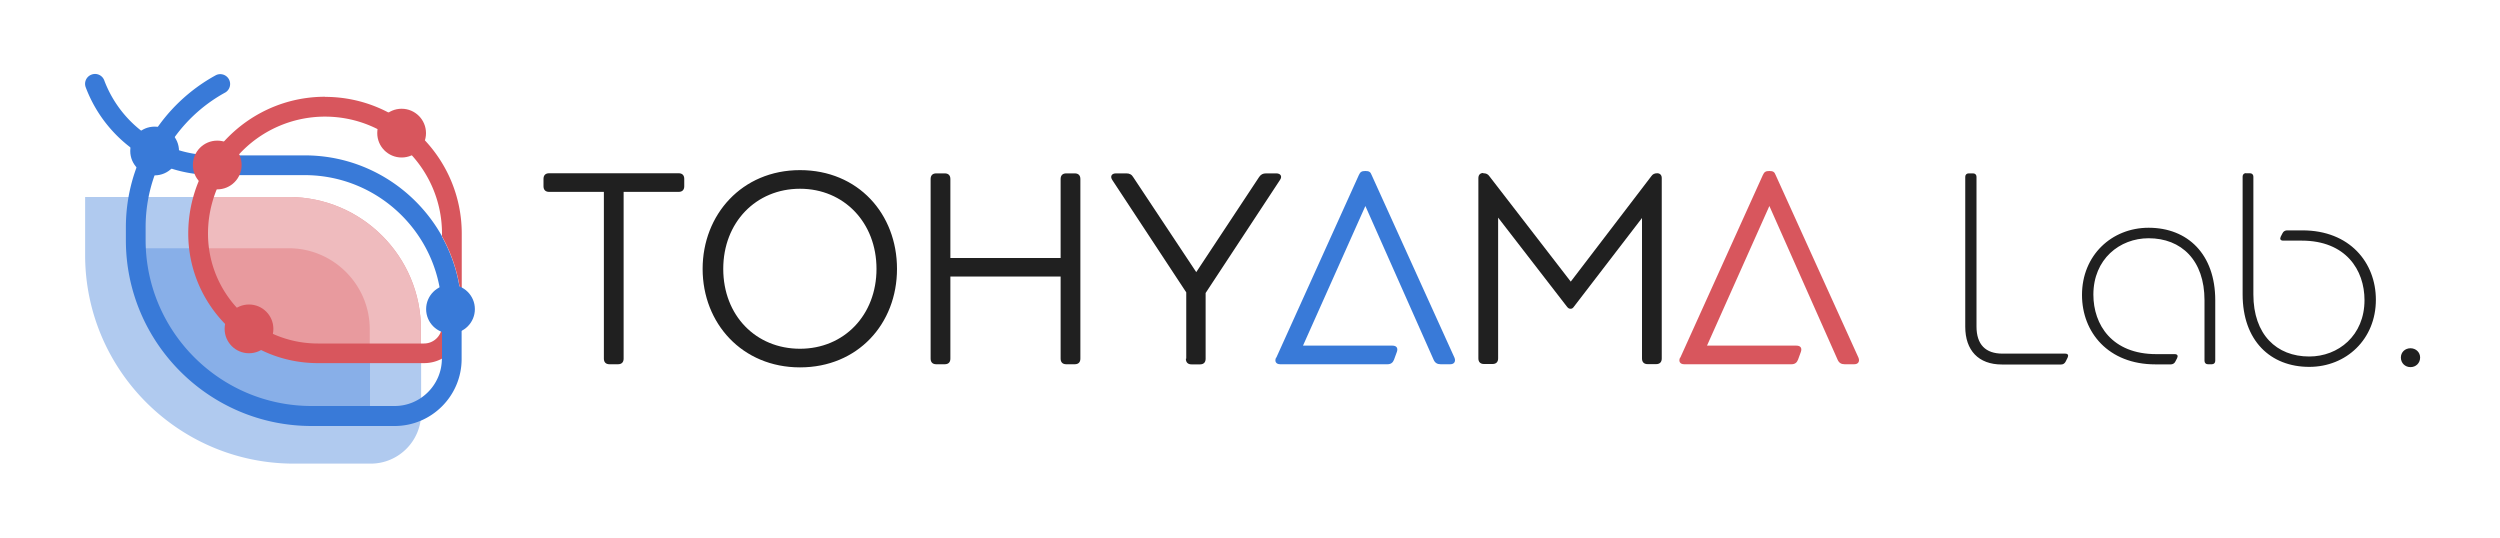
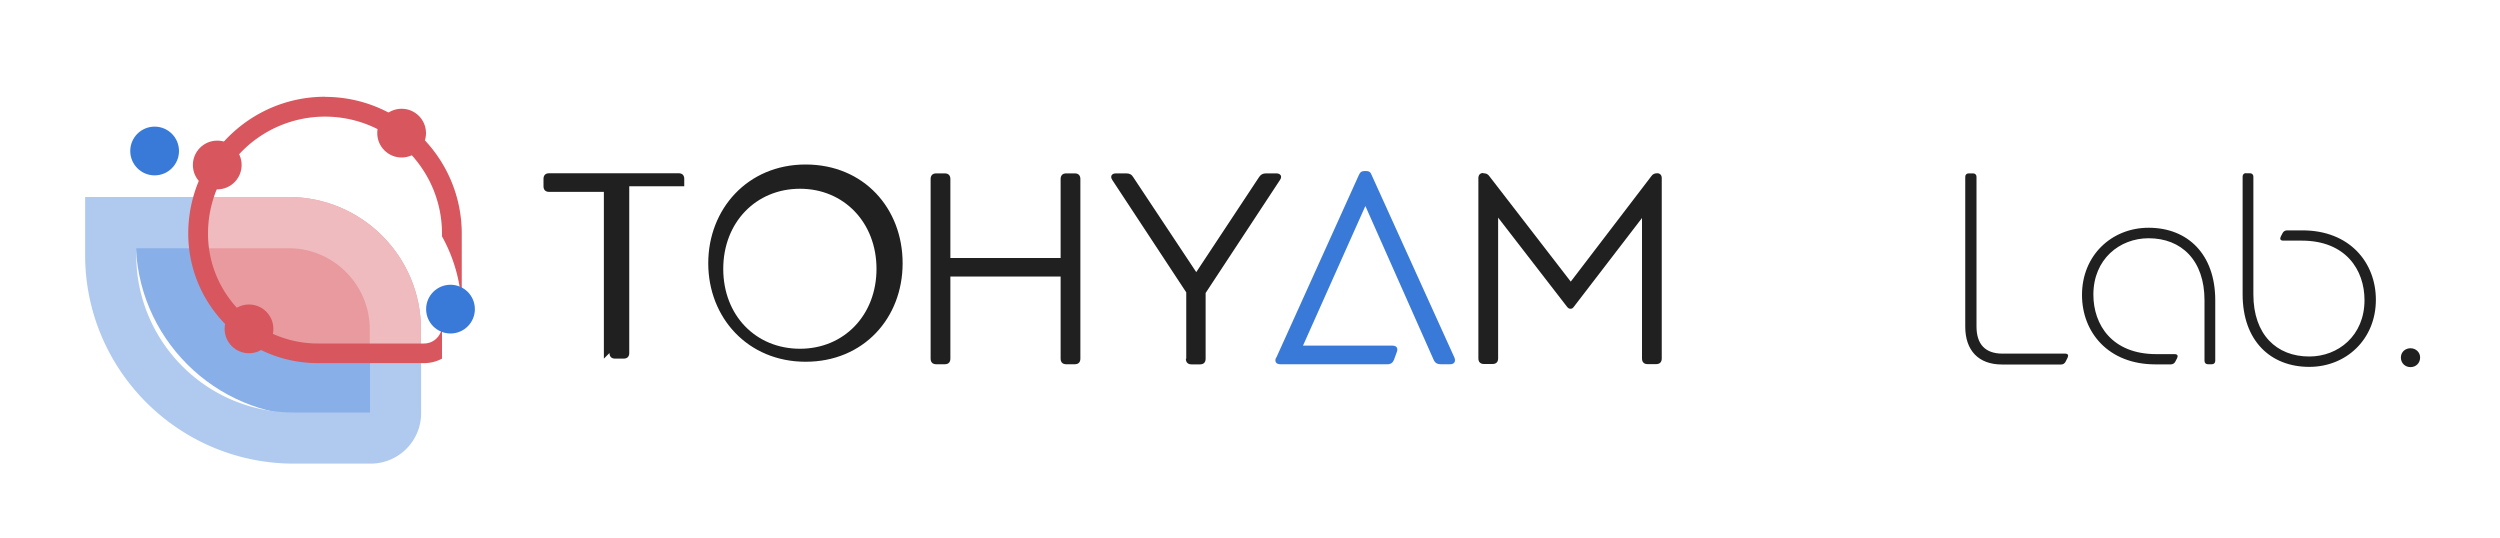
<svg xmlns="http://www.w3.org/2000/svg" id="_レイヤー_2" data-name="レイヤー_2" viewBox="0 0 200 43">
  <defs>
    <style>.cls-1{fill:none}.cls-3{fill:#397ad8}.cls-6{fill:#202020}.cls-8{fill:#d8565d}</style>
  </defs>
  <g id="_レイヤー_1-2" data-name="レイヤー_1">
    <g>
      <rect width="200" height="43" class="cls-1" />
      <g>
        <g>
-           <path d="M48.31 28.69V15.35h-4.38c-.29 0-.45-.16-.45-.45v-.59c0-.29.16-.45.45-.45h10.36c.29 0 .45.16.45.45v.59c0 .29-.16.45-.45.45h-4.4v13.34c0 .29-.16.45-.45.45h-.68c-.29 0-.45-.16-.45-.45m7.9-7.18c0-4.33 3.14-7.9 7.79-7.9s7.76 3.5 7.76 7.9-3.14 7.88-7.76 7.88-7.79-3.52-7.79-7.88M64 27.9c3.52 0 6.12-2.69 6.12-6.39S67.52 15.1 64 15.1s-6.14 2.69-6.14 6.41 2.6 6.39 6.14 6.39m11.58 1.24h-.68c-.29 0-.45-.16-.45-.45V14.32c0-.29.16-.45.45-.45h.68c.29 0 .45.16.45.45v6.32h8.82v-6.32c0-.29.16-.45.45-.45h.68c.29 0 .45.16.45.45v14.37c0 .29-.16.45-.45.45h-.68c-.29 0-.45-.16-.45-.45v-6.57h-8.82v6.57c0 .29-.16.45-.45.45m19.32-.45v-5.3l-5.91-8.98c-.2-.29-.07-.54.29-.54h.83c.25 0 .43.09.56.32l5.03 7.58 5.03-7.61c.14-.2.29-.29.56-.29h.81c.36 0 .5.25.29.54l-5.94 9.03v5.26c0 .29-.16.45-.45.45h-.68c-.29 0-.45-.16-.45-.45Z" class="cls-6" />
+           <path d="M48.31 28.69V15.35h-4.38c-.29 0-.45-.16-.45-.45v-.59c0-.29.16-.45.45-.45h10.36c.29 0 .45.16.45.45v.59h-4.4v13.34c0 .29-.16.45-.45.45h-.68c-.29 0-.45-.16-.45-.45m7.9-7.18c0-4.33 3.14-7.9 7.79-7.9s7.76 3.5 7.76 7.9-3.14 7.88-7.76 7.88-7.79-3.52-7.79-7.88M64 27.9c3.52 0 6.12-2.69 6.12-6.39S67.52 15.1 64 15.1s-6.14 2.69-6.14 6.41 2.6 6.39 6.14 6.39m11.58 1.24h-.68c-.29 0-.45-.16-.45-.45V14.32c0-.29.16-.45.45-.45h.68c.29 0 .45.16.45.45v6.32h8.82v-6.32c0-.29.16-.45.45-.45h.68c.29 0 .45.16.45.45v14.37c0 .29-.16.45-.45.45h-.68c-.29 0-.45-.16-.45-.45v-6.57h-8.82v6.57c0 .29-.16.45-.45.45m19.32-.45v-5.3l-5.91-8.98c-.2-.29-.07-.54.29-.54h.83c.25 0 .43.09.56.32l5.03 7.58 5.03-7.61c.14-.2.29-.29.56-.29h.81c.36 0 .5.25.29.54l-5.94 9.03v5.26c0 .29-.16.45-.45.45h-.68c-.29 0-.45-.16-.45-.45Z" class="cls-6" />
          <path d="M102.1 28.62 108.71 14c.11-.25.23-.32.52-.32s.41.07.5.32l6.63 14.62c.11.27 0 .52-.34.52h-.77c-.27 0-.45-.11-.56-.36l-5.46-12.3-4.99 11.17h7.15c.32 0 .47.18.36.5l-.23.63c-.09.23-.25.36-.52.36h-8.58c-.34 0-.47-.23-.34-.52Z" class="cls-3" />
          <path d="M118.66 13.86c.23 0 .38.07.5.25l6.5 8.42 6.45-8.44c.11-.16.25-.23.47-.23.2 0 .36.13.36.38v14.44c0 .29-.16.45-.45.45h-.68c-.29 0-.45-.16-.45-.45V17.44l-5.42 7.06c-.11.16-.18.2-.29.2-.13 0-.2-.04-.32-.2l-5.48-7.09v11.26c0 .29-.16.45-.45.45h-.68c-.29 0-.45-.16-.45-.45V14.25c0-.27.16-.41.38-.41Z" class="cls-6" />
-           <path d="M134.42 28.62 141.03 14c.11-.25.23-.32.52-.32s.41.07.5.32l6.63 14.62c.11.27 0 .52-.34.52h-.77c-.27 0-.45-.11-.56-.36l-5.46-12.3-4.99 11.17h7.15c.32 0 .47.18.36.5l-.23.63c-.09.23-.25.36-.52.36h-8.58c-.34 0-.47-.23-.34-.52Z" class="cls-8" />
          <path d="M157.22 26.12V14.14c0-.16.11-.27.27-.27h.36c.16 0 .27.11.27.27v11.98c0 1.44.72 2.17 2.08 2.17h5.01c.23 0 .29.13.2.32l-.16.32c-.07.13-.18.23-.36.23h-4.74c-1.87 0-2.93-1.13-2.93-3.02Zm9.34-2.53c0-3.16 2.37-5.37 5.33-5.37 3.11 0 5.33 2.1 5.33 5.8v4.85c0 .16-.11.27-.27.27h-.32c-.16 0-.27-.11-.27-.27v-4.85c0-3.2-1.85-4.96-4.47-4.96-2.32 0-4.42 1.67-4.42 4.51 0 2.41 1.49 4.76 5.03 4.76h1.47c.23 0 .29.13.2.32l-.14.27c-.07.16-.23.23-.36.23h-1.24c-3.77 0-5.87-2.57-5.87-5.55Zm13.12-9.73h.32c.16 0 .27.11.27.27v9.43c0 3.2 1.85 4.96 4.47 4.96 2.32 0 4.42-1.67 4.42-4.51 0-2.41-1.49-4.76-5.03-4.76h-1.47c-.23 0-.29-.13-.2-.32l.14-.27c.07-.16.23-.23.36-.23h1.24c3.77 0 5.87 2.57 5.87 5.55 0 3.16-2.37 5.37-5.33 5.37-3.11 0-5.33-2.1-5.33-5.8v-9.43c0-.16.11-.27.27-.27Zm12.39 14.74c0-.43.34-.74.77-.74s.77.32.77.74c0 .45-.34.77-.77.77s-.77-.32-.77-.77" class="cls-6" />
        </g>
        <g>
          <g>
            <path d="M25.43 28.26c-5.29 0-9.58-4.29-9.58-9.58 0-1.01.15-1.99.43-2.92h-5.19c-.15.78-.23 1.59-.23 2.4v1.04c0 7.77 6.3 14.07 14.07 14.07h6.64c.76 0 1.48-.19 2.11-.52v-4.49z" style="fill:#88afe8" />
            <path d="M29.59 33H23.5c-6.95 0-12.6-5.65-12.6-12.6v-.54h5.02a10.1 10.1 0 0 1 .36-4.1H6.81v4.64c0 9.21 7.49 16.69 16.7 16.69h6.15c2.22 0 4.03-1.81 4.03-4.03v-4.8H29.6V33Z" style="fill:#b0caef" />
            <path d="M23.11 15.76h-6.83c-.28.92-.43 1.9-.43 2.92 0 5.29 4.29 9.58 9.58 9.58h8.25v-1.92c0-5.83-4.74-10.58-10.58-10.58Z" style="fill:#e89a9e" />
            <path d="M23.11 15.76h-6.83a10 10 0 0 0-.36 4.1h7.18c3.57 0 6.48 2.91 6.48 6.48v1.92h4.09v-1.92c0-5.83-4.74-10.58-10.58-10.58Z" style="fill:#efbbbe" />
            <g>
              <path d="M24.39 14.01H17.9a9.26 9.26 0 0 0-1.25 4.67c0 4.85 3.95 8.79 8.79 8.79h8.49c.79 0 1.44-.64 1.44-1.44v-1.05c0-6.05-4.92-10.98-10.98-10.98Z" class="cls-1" />
              <path d="M25.43 29.05c-5.72 0-10.37-4.65-10.37-10.37 0-1.68.38-3.28 1.07-4.71-1.18-.1-2.33-.38-3.39-.84-.7 1.56-1.08 3.27-1.08 5.04v1.04c0 7.32 5.96 13.28 13.28 13.28h6.64c2.09 0 3.78-1.7 3.78-3.78-.43.22-.92.36-1.44.36h-8.49Zm9.93-10.15v-.22c0-5.16-4.2-9.36-9.36-9.36-2.76 0-5.25 1.2-6.96 3.11h5.35c4.72 0 8.83 2.61 10.98 6.47Z" class="cls-1" />
-               <path d="M35.36 18.9c-2.15-3.85-6.26-6.47-10.98-6.47h-5.35c-.43.48-.82 1.01-1.15 1.58h6.49c6.05 0 10.98 4.92 10.98 10.98v3.7c0 2.09-1.7 3.79-3.78 3.79h-6.64c-7.32 0-13.28-5.96-13.28-13.28v-1.04c0-1.77.38-3.48 1.08-5.04 1.07.46 2.21.75 3.39.84.26-.54.56-1.05.9-1.54h-.03c-1.23 0-2.42-.25-3.52-.7 1.1-1.78 2.66-3.29 4.57-4.33a.789.789 0 0 0-.76-1.38A13.8 13.8 0 0 0 12.07 11a9.25 9.25 0 0 1-3.73-4.57.784.784 0 0 0-1.02-.46c-.41.15-.62.61-.46 1.02a10.87 10.87 0 0 0 4.47 5.42c-.82 1.78-1.26 3.74-1.26 5.77v1.04c0 8.19 6.67 14.86 14.86 14.86h6.64c2.96 0 5.36-2.41 5.36-5.36v-3.71c0-2.21-.57-4.28-1.58-6.09Z" class="cls-3" />
              <path d="M26 7.74c-3.71 0-6.99 1.86-8.97 4.69a10.9 10.9 0 0 0-1.97 6.25c0 5.72 4.65 10.37 10.37 10.37h8.49c.52 0 1.01-.13 1.44-.36v-2.65c0 .79-.64 1.44-1.44 1.44h-8.49c-4.85 0-8.79-3.95-8.79-8.79 0-1.7.46-3.29 1.25-4.67.33-.57.71-1.1 1.15-1.58A9.34 9.34 0 0 1 26 9.33c5.16 0 9.36 4.2 9.36 9.36v.22c1 1.8 1.58 3.88 1.58 6.09v-6.31c0-6.03-4.91-10.94-10.94-10.94Z" class="cls-8" />
            </g>
          </g>
          <circle cx="12.37" cy="12.08" r="1.95" class="cls-3" />
          <circle cx="17.38" cy="13.2" r="1.95" class="cls-8" />
          <circle cx="32.13" cy="10.65" r="1.95" class="cls-8" />
          <circle cx="19.92" cy="26.31" r="1.95" class="cls-8" />
          <circle cx="36.04" cy="24.73" r="1.95" class="cls-3" />
        </g>
      </g>
    </g>
  </g>
</svg>